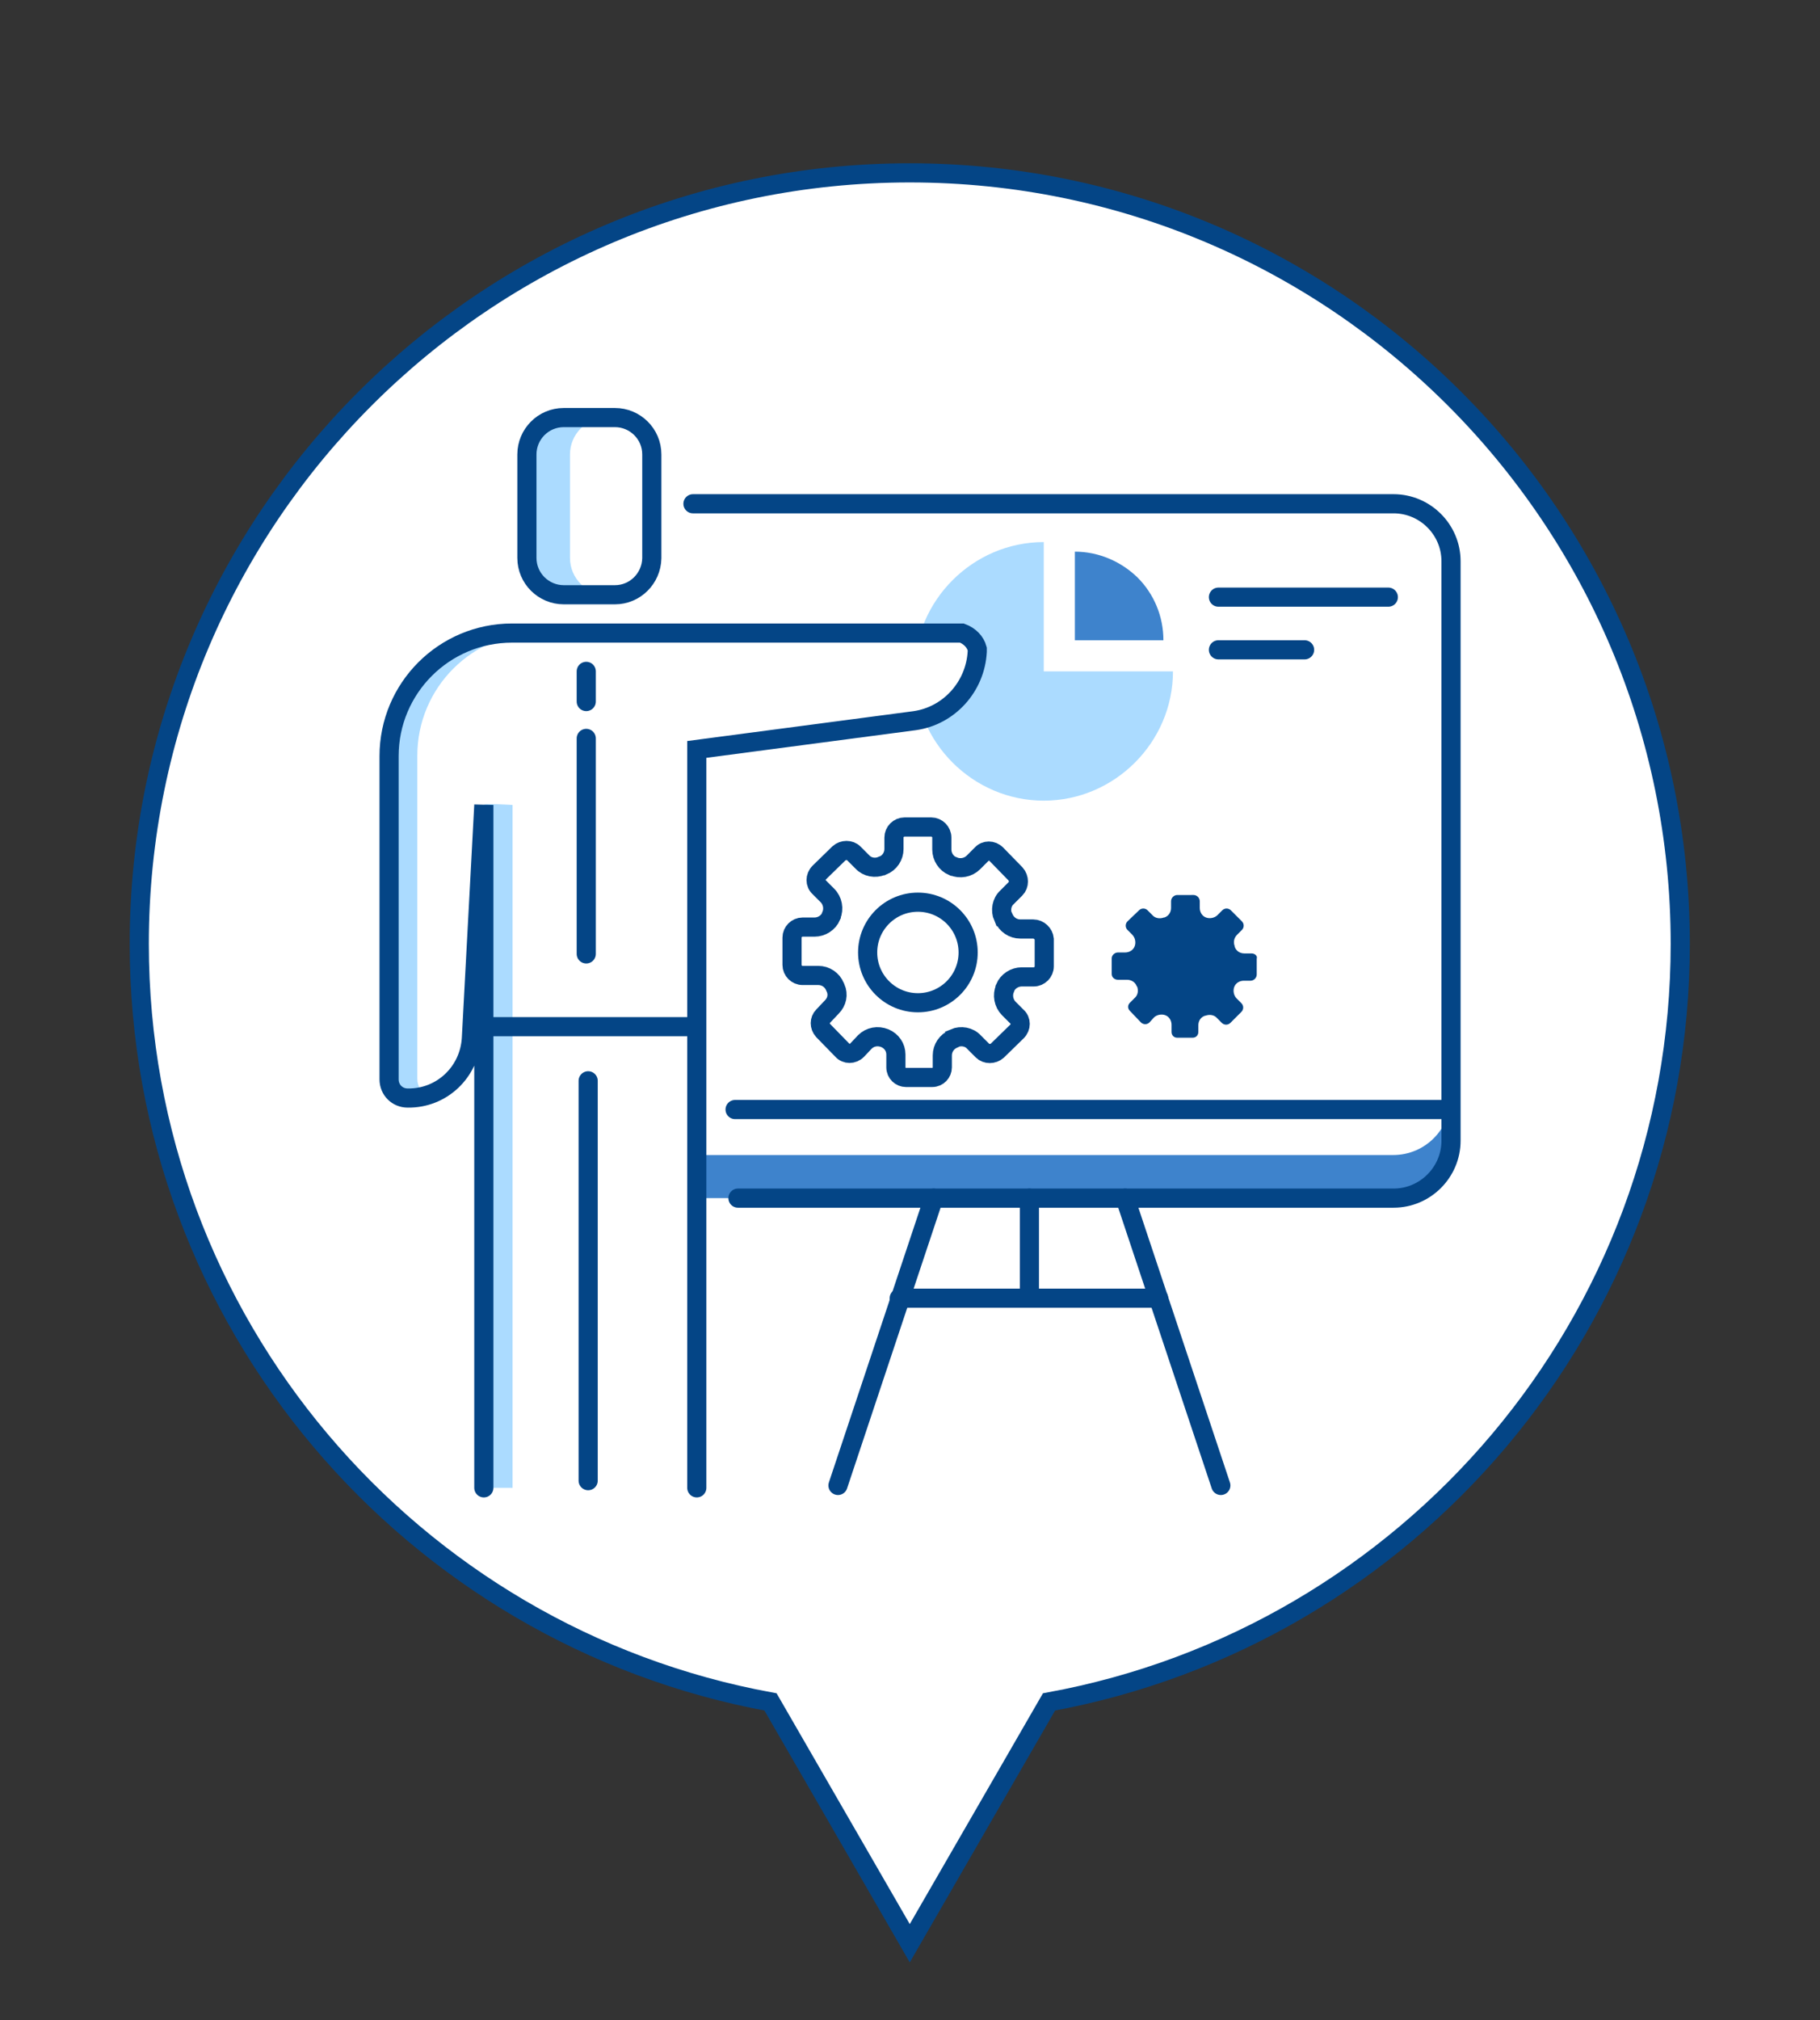
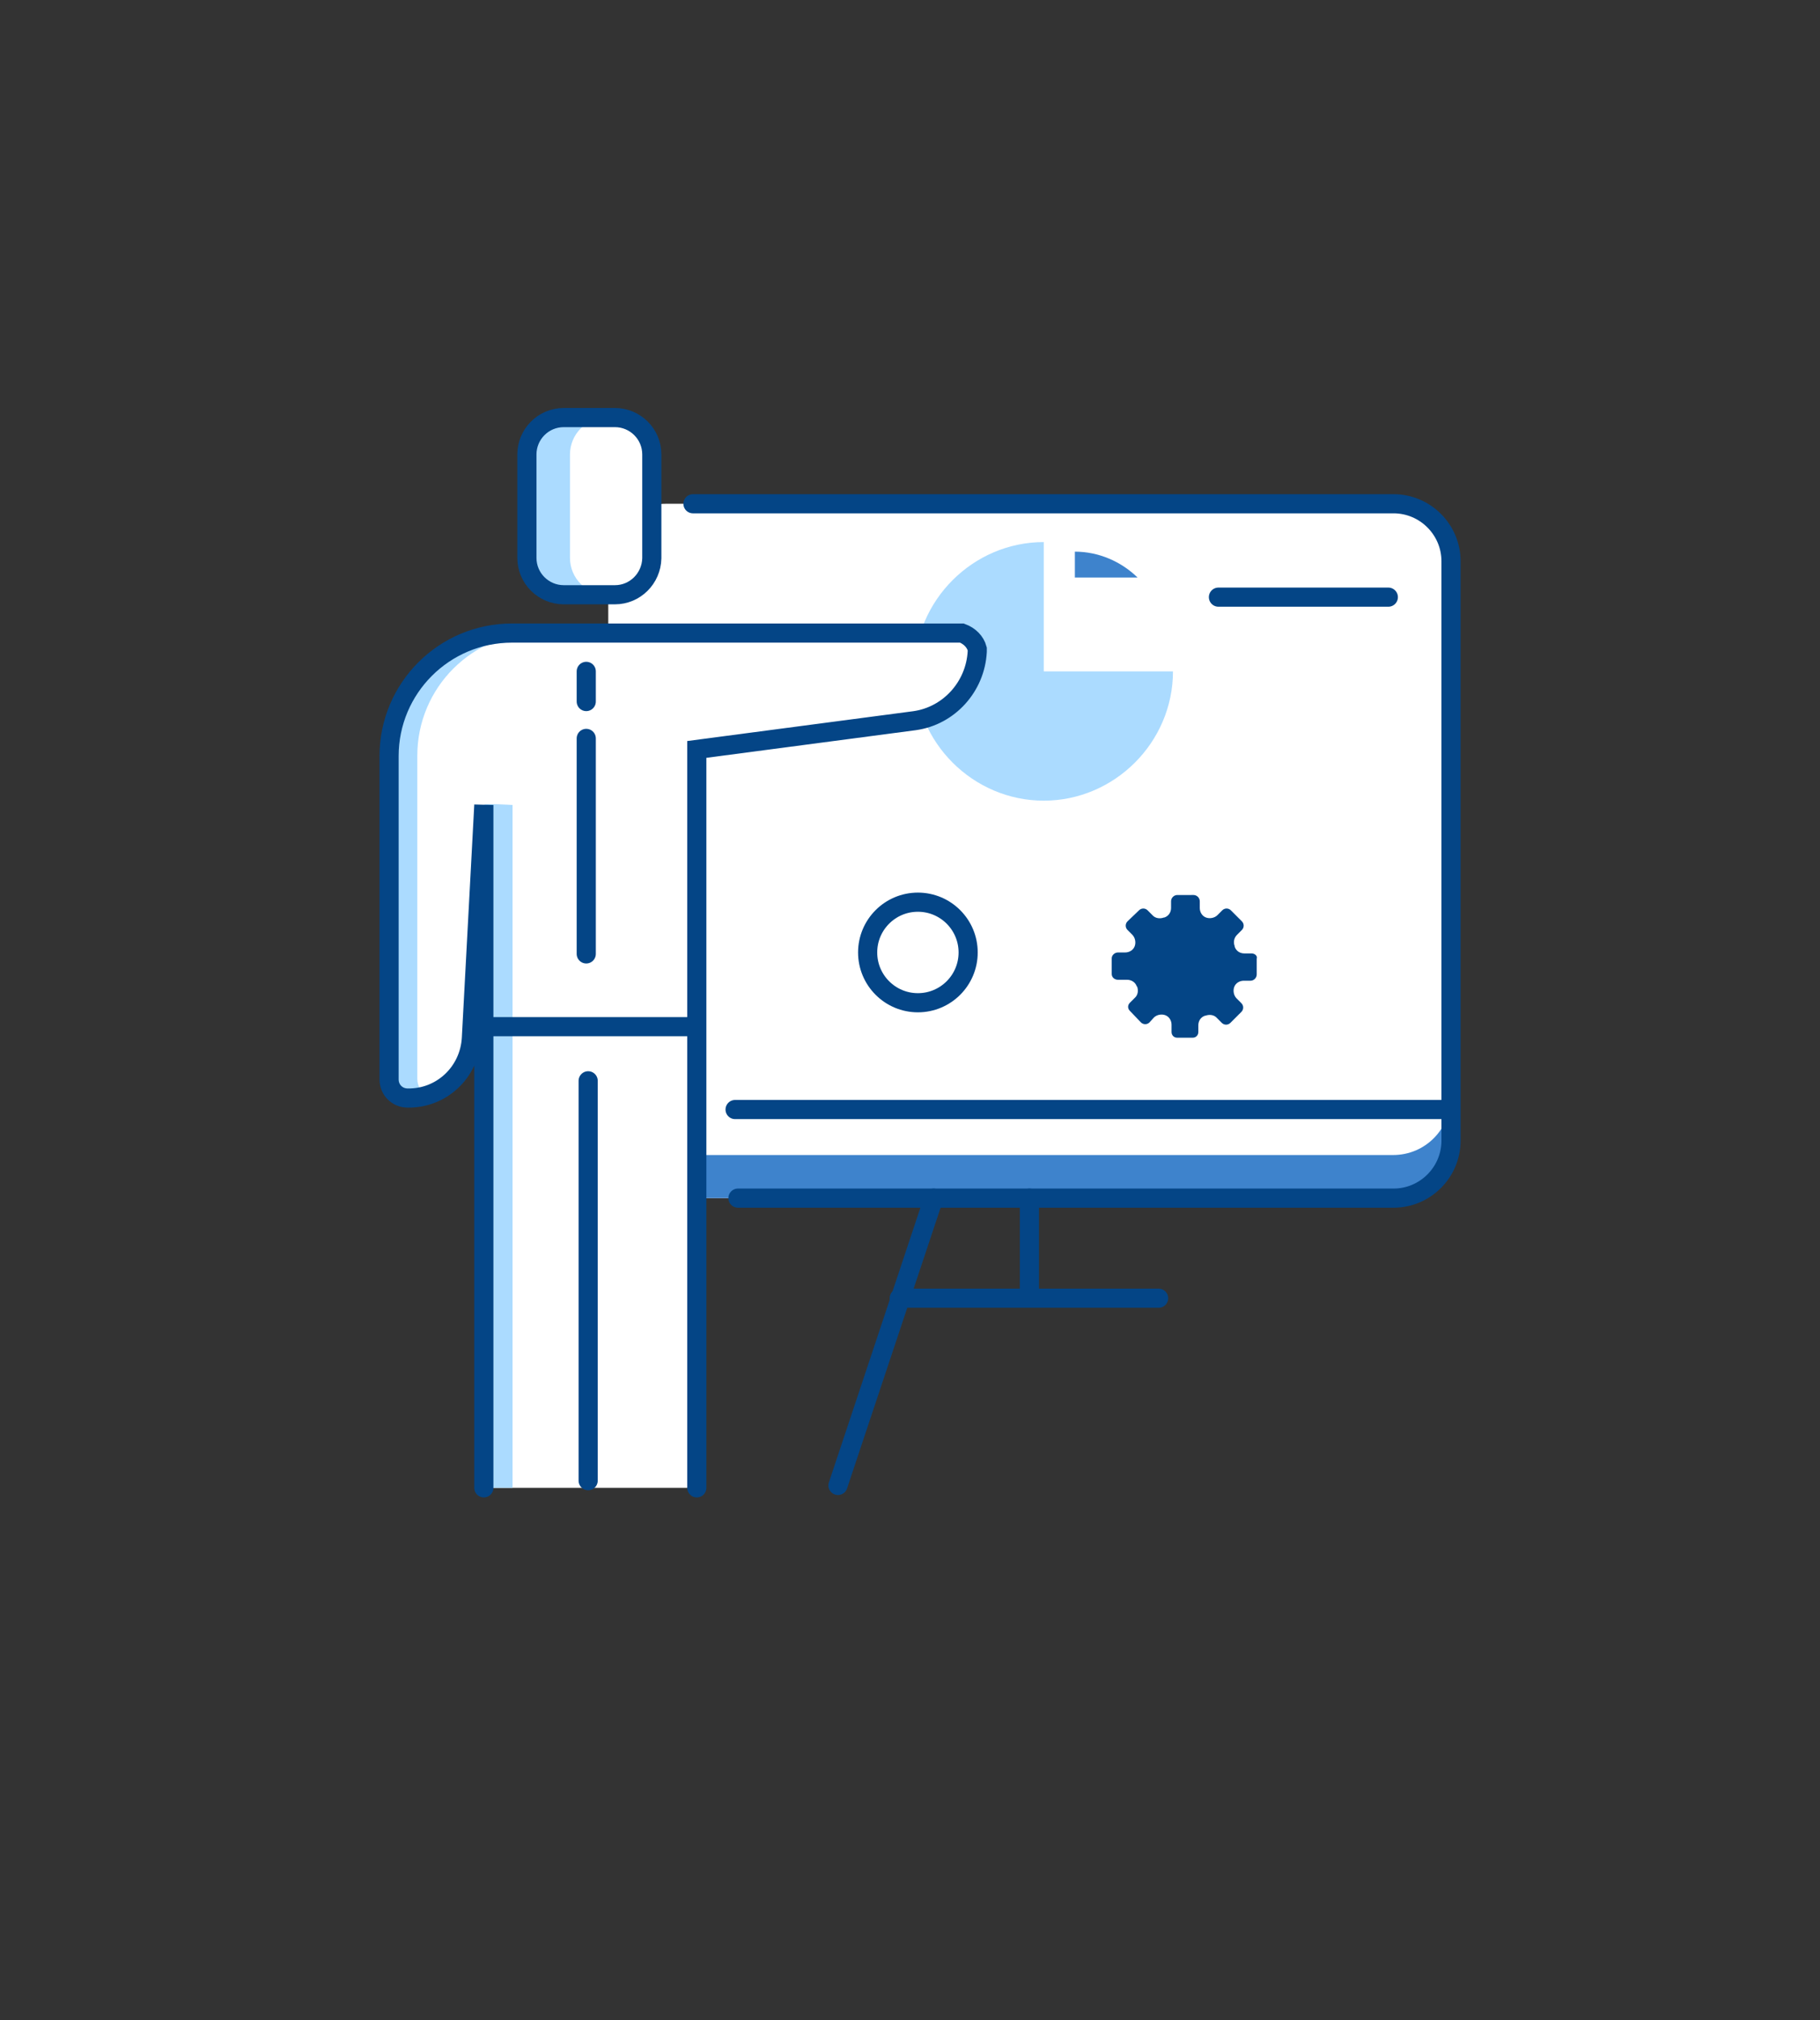
<svg xmlns="http://www.w3.org/2000/svg" id="Layer_1" x="0px" y="0px" viewBox="0 0 380.3 421.9" style="enable-background:new 0 0 380.3 421.9;" xml:space="preserve">
  <rect x="0" y="0" width="380.3" height="421.9" fill="#333333" stroke="none" />
  <style type="text/css">	.st0{display:none;}	.st1{display:inline;fill:none;stroke:#044586;stroke-width:4;stroke-miterlimit:10;stroke-dasharray:11.935,11.935;}	.st2{fill:#FFFFFF;stroke:#044586;stroke-width:4;stroke-miterlimit:10;}	.st3{fill:#FFFFFF;}	.st4{fill:#3E83CC;}	.st5{fill:none;stroke:#044586;stroke-width:4;stroke-linecap:round;stroke-miterlimit:10;}	.st6{fill:#ABDBFF;}	.st7{fill:#044586;}</style>
  <g id="cerchi">
    <g class="st0">
      <circle class="st1" cx="193" cy="198.2" r="174.8" />
    </g>
    <g id="_x30_3_7_">
-       <path class="st2" d="M351.1,197.1c0-88.9-72.1-161-161-161s-161,72.1-161,161c0,79,56.9,144.6,131.9,158.3l29.1,50.4l29.1-50.4   C294.3,341.7,351.1,276.1,351.1,197.1z" />
-     </g>
+       </g>
  </g>
  <g id="training">
    <g>
      <path class="st3" d="M291.1,250.2h-152c-6.6,0-12-5.4-12-12v-121c0-6.6,5.4-12,12-12h152c6.6,0,12,5.4,12,12v121   C303.1,244.8,297.8,250.2,291.1,250.2z" />
      <path class="st4" d="M291.1,241.2h-152c-6.6,0-12-5.4-12-12v9c0,6.6,5.4,12,12,12h152c6.6,0,12-5.4,12-12v-9   C303.1,235.8,297.8,241.2,291.1,241.2z" />
      <path class="st5" d="M144.8,105.2h146.4c6.6,0,12,5.4,12,12v121c0,6.6-5.4,12-12,12h-137" />
      <line class="st5" x1="215.1" y1="250.2" x2="215.1" y2="269.7" />
      <line class="st5" x1="195.1" y1="250.2" x2="175.1" y2="310.2" />
-       <line class="st5" x1="235.1" y1="250.2" x2="255.1" y2="310.2" />
      <line class="st5" x1="187.9" y1="271.1" x2="242.1" y2="271.1" />
      <path class="st6" d="M218.1,140.2h27c0,14.8-12.2,27-27,27s-27-12.2-27-27s12.2-27,27-27V140.2z" />
-       <path class="st4" d="M224.6,133.7v-18.5c4.9,0,9.6,2,13.1,5.4c3.5,3.5,5.4,8.2,5.4,13.1H224.6z" />
+       <path class="st4" d="M224.6,133.7v-18.5c4.9,0,9.6,2,13.1,5.4H224.6z" />
      <line class="st5" x1="303.1" y1="231.7" x2="153.6" y2="231.7" />
      <line class="st5" x1="290.1" y1="124.7" x2="254.6" y2="124.7" />
-       <line class="st5" x1="272.6" y1="135.7" x2="254.6" y2="135.7" />
      <path class="st3" d="M145.6,310.7V156.5l45.5-6c7.2-1,12.7-7.1,13.1-14.4v-0.6c-0.4-1.5-1.6-2.7-3.2-3.3h-40.9c0,0-30.1,0-53.1,0   c-14.2,0-25.7,11.5-25.7,25.7c0,23.5,0,56.3,0,67.5c0,2.2,1.7,3.9,3.9,3.9l0,0c7.1,0.1,12.9-5.4,13.3-12.5l2.6-48.7v142.6H145.6z" />
      <g>
        <path class="st6" d="M87.2,225.3c0-11.2,0-44,0-67.5c0-14.2,11.5-25.7,25.7-25.7c-2,0-4,0-5.9,0c-14.2,0-25.7,11.5-25.7,25.7    c0,23.5,0,56.3,0,67.5c0,2.2,1.7,3.9,3.9,3.9l0,0c1.4,0,2.7-0.2,3.9-0.6C88,228,87.2,226.8,87.2,225.3z" />
        <path class="st6" d="M101.2,168.1v142.6h5.9V168.1C107.1,168.1,100.8,167.7,101.2,168.1z" />
      </g>
      <path class="st5" d="M145.6,310.7V156.5l45.5-6c7.2-1,12.7-7.1,13.1-14.4v-0.6c-0.4-1.5-1.6-2.7-3.2-3.3h-40.9c0,0-30.1,0-53.1,0   c-14.2,0-25.7,11.5-25.7,25.7c0,23.5,0,56.3,0,67.5c0,2.2,1.7,3.9,3.9,3.9l0,0c7.1,0.1,12.9-5.4,13.3-12.5l2.6-48.7v142.6" />
      <line class="st5" x1="122.9" y1="225.7" x2="122.9" y2="309.2" />
      <line class="st5" x1="101.2" y1="214.4" x2="143.8" y2="214.4" />
      <path class="st3" d="M128.5,124.2h-10.7c-4.2,0-7.7-3.4-7.7-7.7V94.9c0-4.2,3.4-7.7,7.7-7.7h10.7c4.2,0,7.7,3.4,7.7,7.7v21.7   C136.1,120.8,132.7,124.2,128.5,124.2z" />
      <path class="st6" d="M119.1,116.5V94.9c0-4.2,3.4-7.7,7.7-7.7h-9c-4.2,0-7.7,3.4-7.7,7.7v21.7c0,4.2,3.4,7.7,7.7,7.7h9   C122.6,124.2,119.1,120.8,119.1,116.5z" />
      <path class="st5" d="M128.5,124.2h-10.7c-4.2,0-7.7-3.4-7.7-7.7V94.9c0-4.2,3.4-7.7,7.7-7.7h10.7c4.2,0,7.7,3.4,7.7,7.7v21.7   C136.1,120.8,132.7,124.2,128.5,124.2z" />
      <line class="st5" x1="122.5" y1="140.2" x2="122.5" y2="146.5" />
      <line class="st5" x1="122.5" y1="199.2" x2="122.5" y2="154.2" />
    </g>
    <g>
-       <path class="st5" d="M215.9,194h-2.7c-1.5,0-2.9-0.9-3.5-2.4c0,0,0-0.1-0.1-0.1c-0.6-1.4-0.3-3.1,0.8-4.1l1.8-1.8   c0.8-0.8,0.8-2.2,0-3.1l-4-4.1c-0.9-0.9-2.3-0.9-3.1,0l-1.7,1.7c-1.1,1.1-2.8,1.4-4.2,0.8c0,0,0,0-0.1,0c-1.4-0.6-2.3-2-2.3-3.5   v-2.5c0-1.2-1-2.2-2.2-2.2H189c-1.2,0-2.2,1-2.2,2.2v2.4c0,1.5-0.9,2.9-2.4,3.5h-0.1c-1.4,0.6-3.1,0.3-4.1-0.8l-1.8-1.8   c-0.8-0.8-2.2-0.8-3.1,0l-4.1,4c-0.9,0.9-0.9,2.3,0,3.1l1.7,1.7c1.1,1.1,1.4,2.8,0.8,4.2c0,0,0,0,0,0.1c-0.6,1.4-2,2.3-3.5,2.3   h-2.5c-1.2,0-2.2,1-2.2,2.2v5.7c0,1.2,1,2.2,2.2,2.2h3.3c1.5,0,2.9,0.9,3.5,2.4c0,0.1,0.1,0.2,0.1,0.2c0.6,1.4,0.3,2.9-0.8,4   l-1.8,1.9c-0.8,0.8-0.8,2.1,0,3l4,4.1c0.8,0.9,2.2,0.9,3.1,0l1.6-1.7c1.1-1.1,2.7-1.4,4.2-0.8l0,0c1.4,0.6,2.3,1.9,2.3,3.4v2.7   c0,1.2,1,2.1,2.1,2.1h5.5c1.2,0,2.1-1,2.1-2.1v-2.5c0-1.5,0.9-2.9,2.4-3.5c0,0,0.1,0,0.1-0.1c1.4-0.6,3.1-0.3,4.1,0.8l1.8,1.8   c0.8,0.8,2.2,0.8,3.1,0l4.1-4c0.9-0.9,0.9-2.3,0-3.1l-1.7-1.7c-1.1-1.1-1.4-2.8-0.8-4.2c0,0,0,0,0-0.1c0.6-1.4,2-2.3,3.5-2.3h2.5   c1.2,0,2.2-1,2.2-2.2v-5.7C218.1,195,217.1,194,215.9,194z" />
-     </g>
+       </g>
    <g>
      <path class="st7" d="M261.5,199.1H260c-0.9,0-1.7-0.5-2-1.4v-0.1c-0.3-0.8-0.2-1.7,0.5-2.4l1-1c0.5-0.5,0.5-1.3,0-1.8l-2.3-2.3   c-0.5-0.5-1.3-0.5-1.8,0l-1,1c-0.6,0.6-1.6,0.8-2.4,0.5l0,0c-0.8-0.3-1.3-1.1-1.3-2v-1.4c0-0.7-0.6-1.3-1.3-1.3H246   c-0.7,0-1.3,0.6-1.3,1.3v1.4c0,0.9-0.5,1.7-1.4,2c0,0,0,0-0.1,0c-0.8,0.3-1.8,0.2-2.4-0.5l-1-1c-0.5-0.5-1.3-0.5-1.8,0l-2.4,2.3   c-0.5,0.5-0.5,1.3,0,1.8l1,1c0.6,0.6,0.8,1.6,0.5,2.4l0,0c-0.3,0.8-1.1,1.3-2,1.3h-1.5c-0.7,0-1.3,0.6-1.3,1.2v3.3   c0,0.7,0.6,1.2,1.3,1.2h1.9c0.9,0,1.7,0.5,2,1.3c0,0,0,0.1,0.1,0.1c0.3,0.8,0.2,1.7-0.4,2.3l-1.1,1.1c-0.5,0.5-0.5,1.2,0,1.7   l2.3,2.4c0.5,0.5,1.3,0.5,1.8,0l0.9-1c0.6-0.6,1.6-0.8,2.4-0.5l0,0c0.8,0.3,1.3,1.1,1.3,2v1.5c0,0.7,0.5,1.2,1.2,1.2h3.2   c0.7,0,1.2-0.5,1.2-1.2v-1.4c0-0.9,0.5-1.7,1.4-2h0.1c0.8-0.3,1.8-0.2,2.4,0.5l1,1c0.5,0.5,1.3,0.5,1.8,0l2.3-2.3   c0.5-0.5,0.5-1.3,0-1.8l-1-1c-0.6-0.6-0.8-1.6-0.5-2.4l0,0c0.3-0.8,1.1-1.3,2-1.3h1.4c0.7,0,1.3-0.6,1.3-1.3v-3.3   C262.8,199.6,262.2,199.1,261.5,199.1z" />
    </g>
    <circle class="st5" cx="191.8" cy="198.9" r="10.5" />
  </g>
</svg>